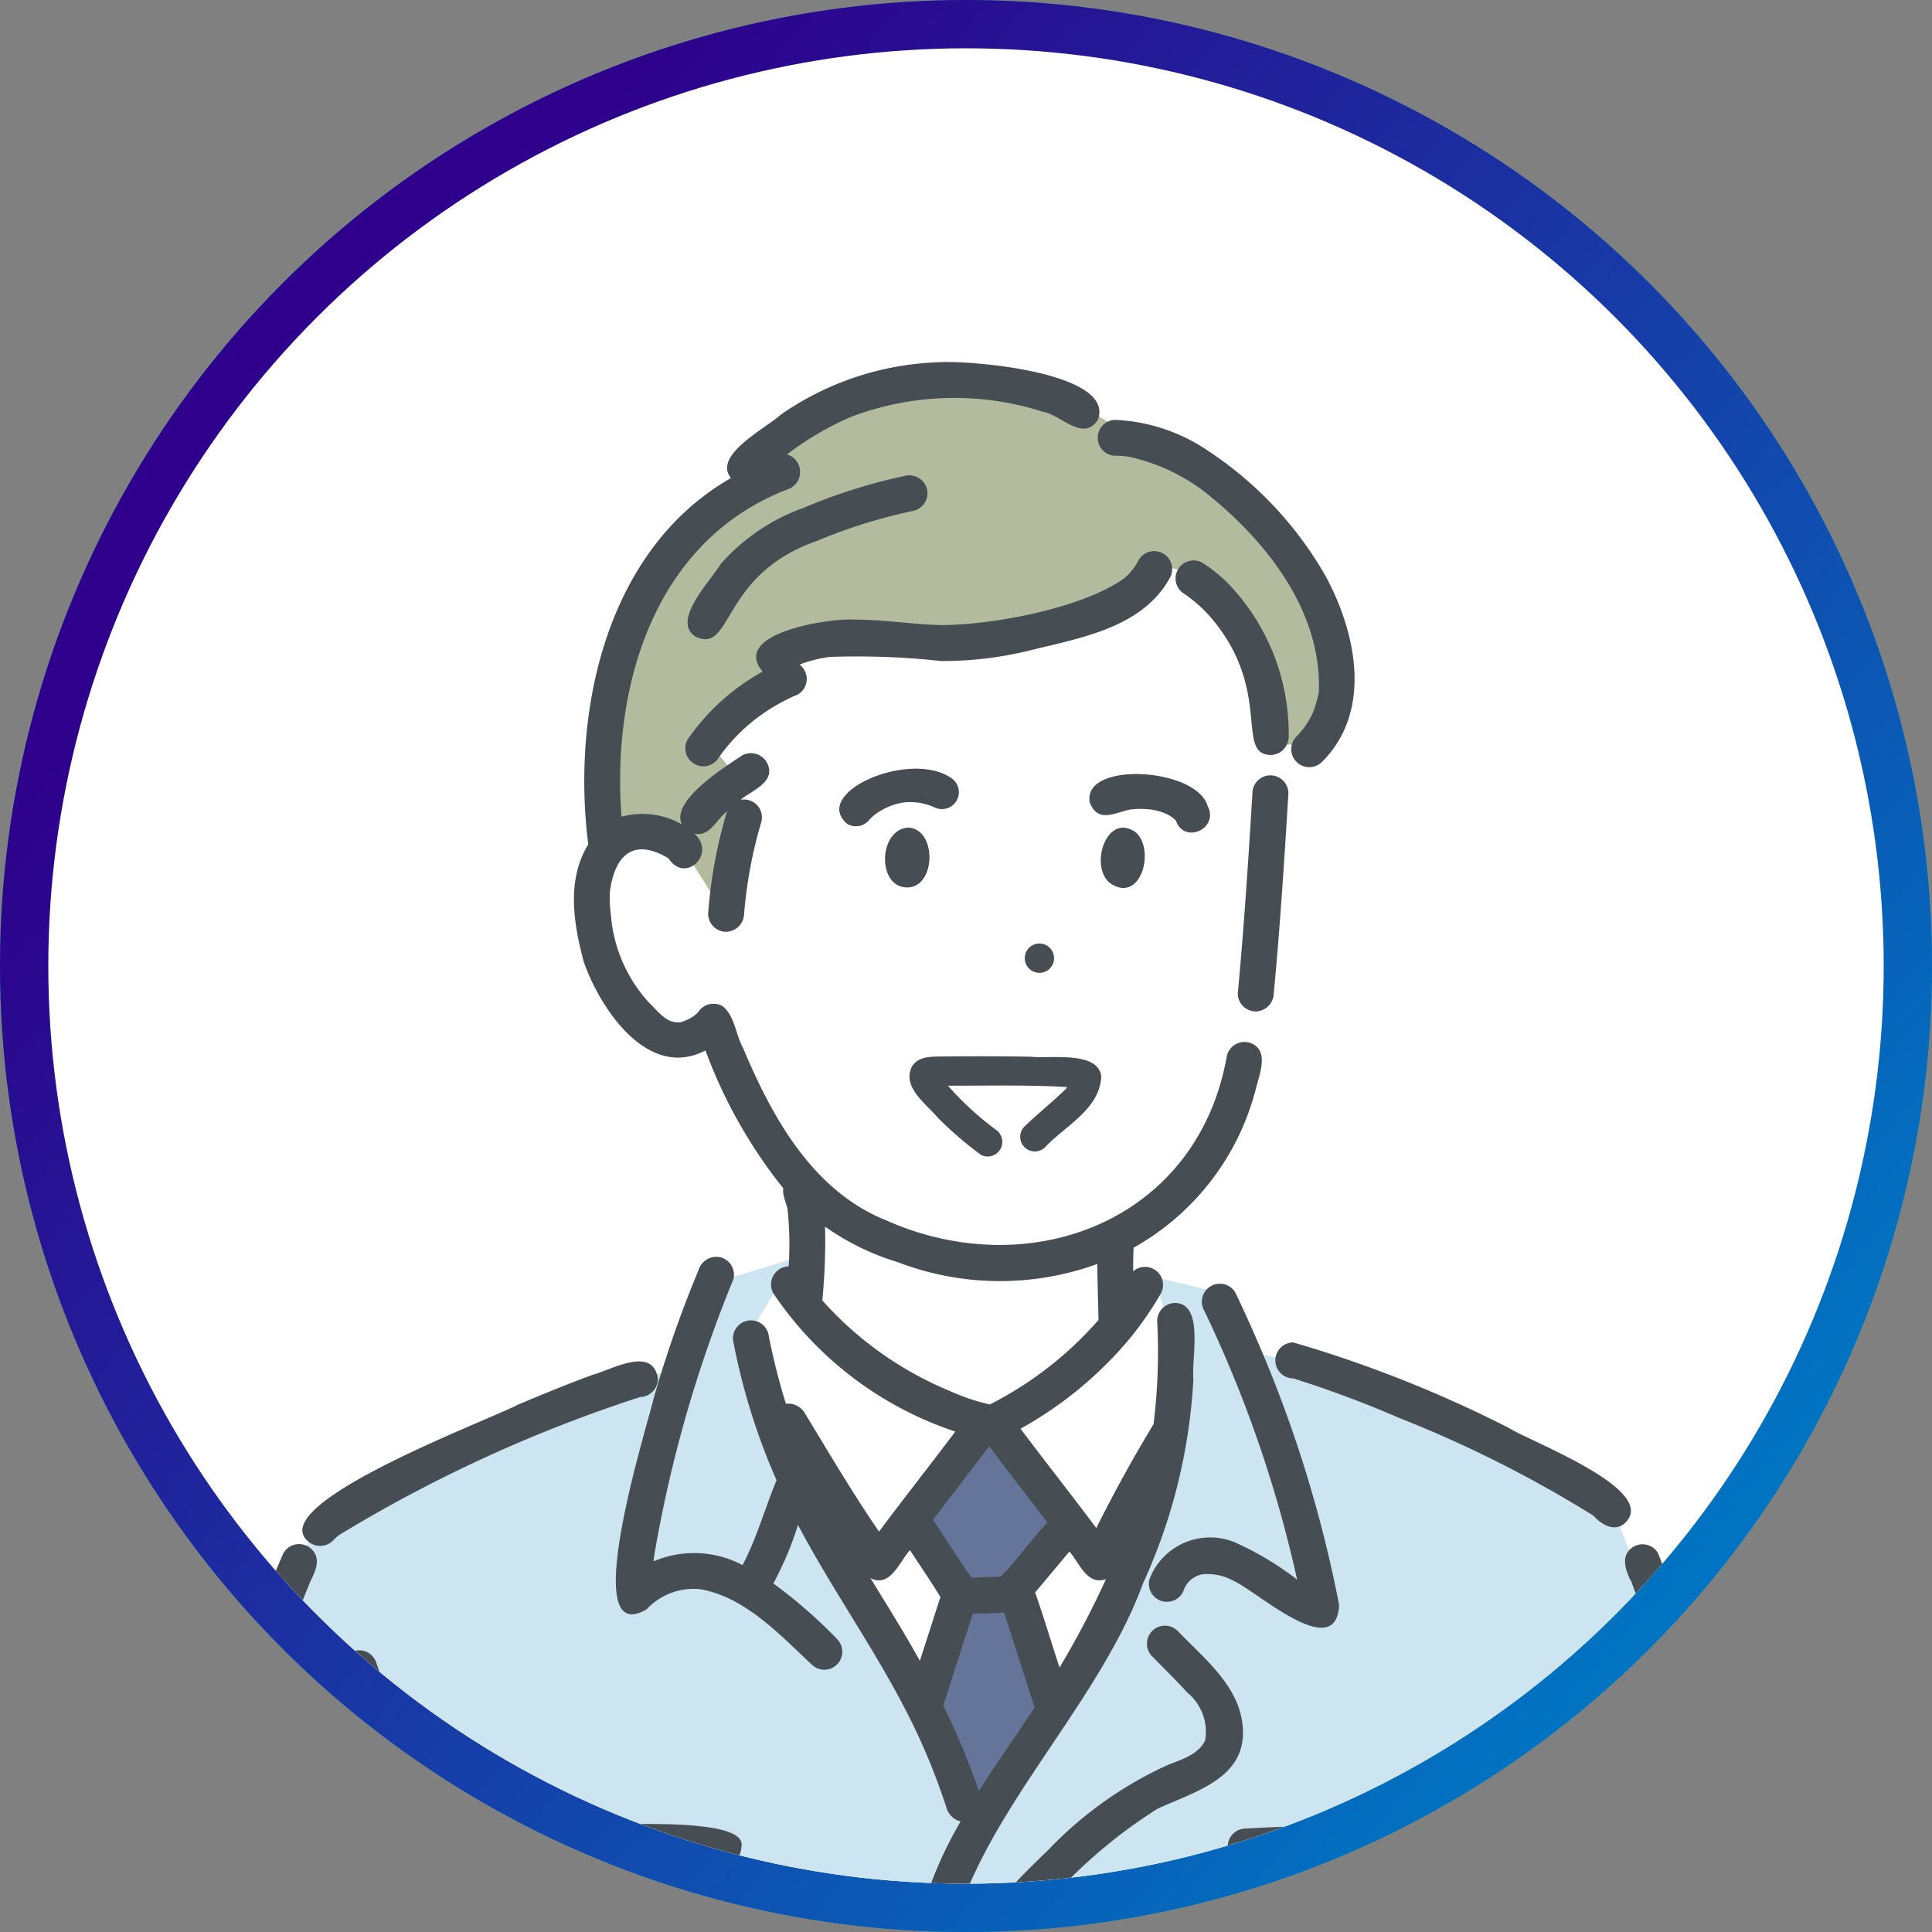
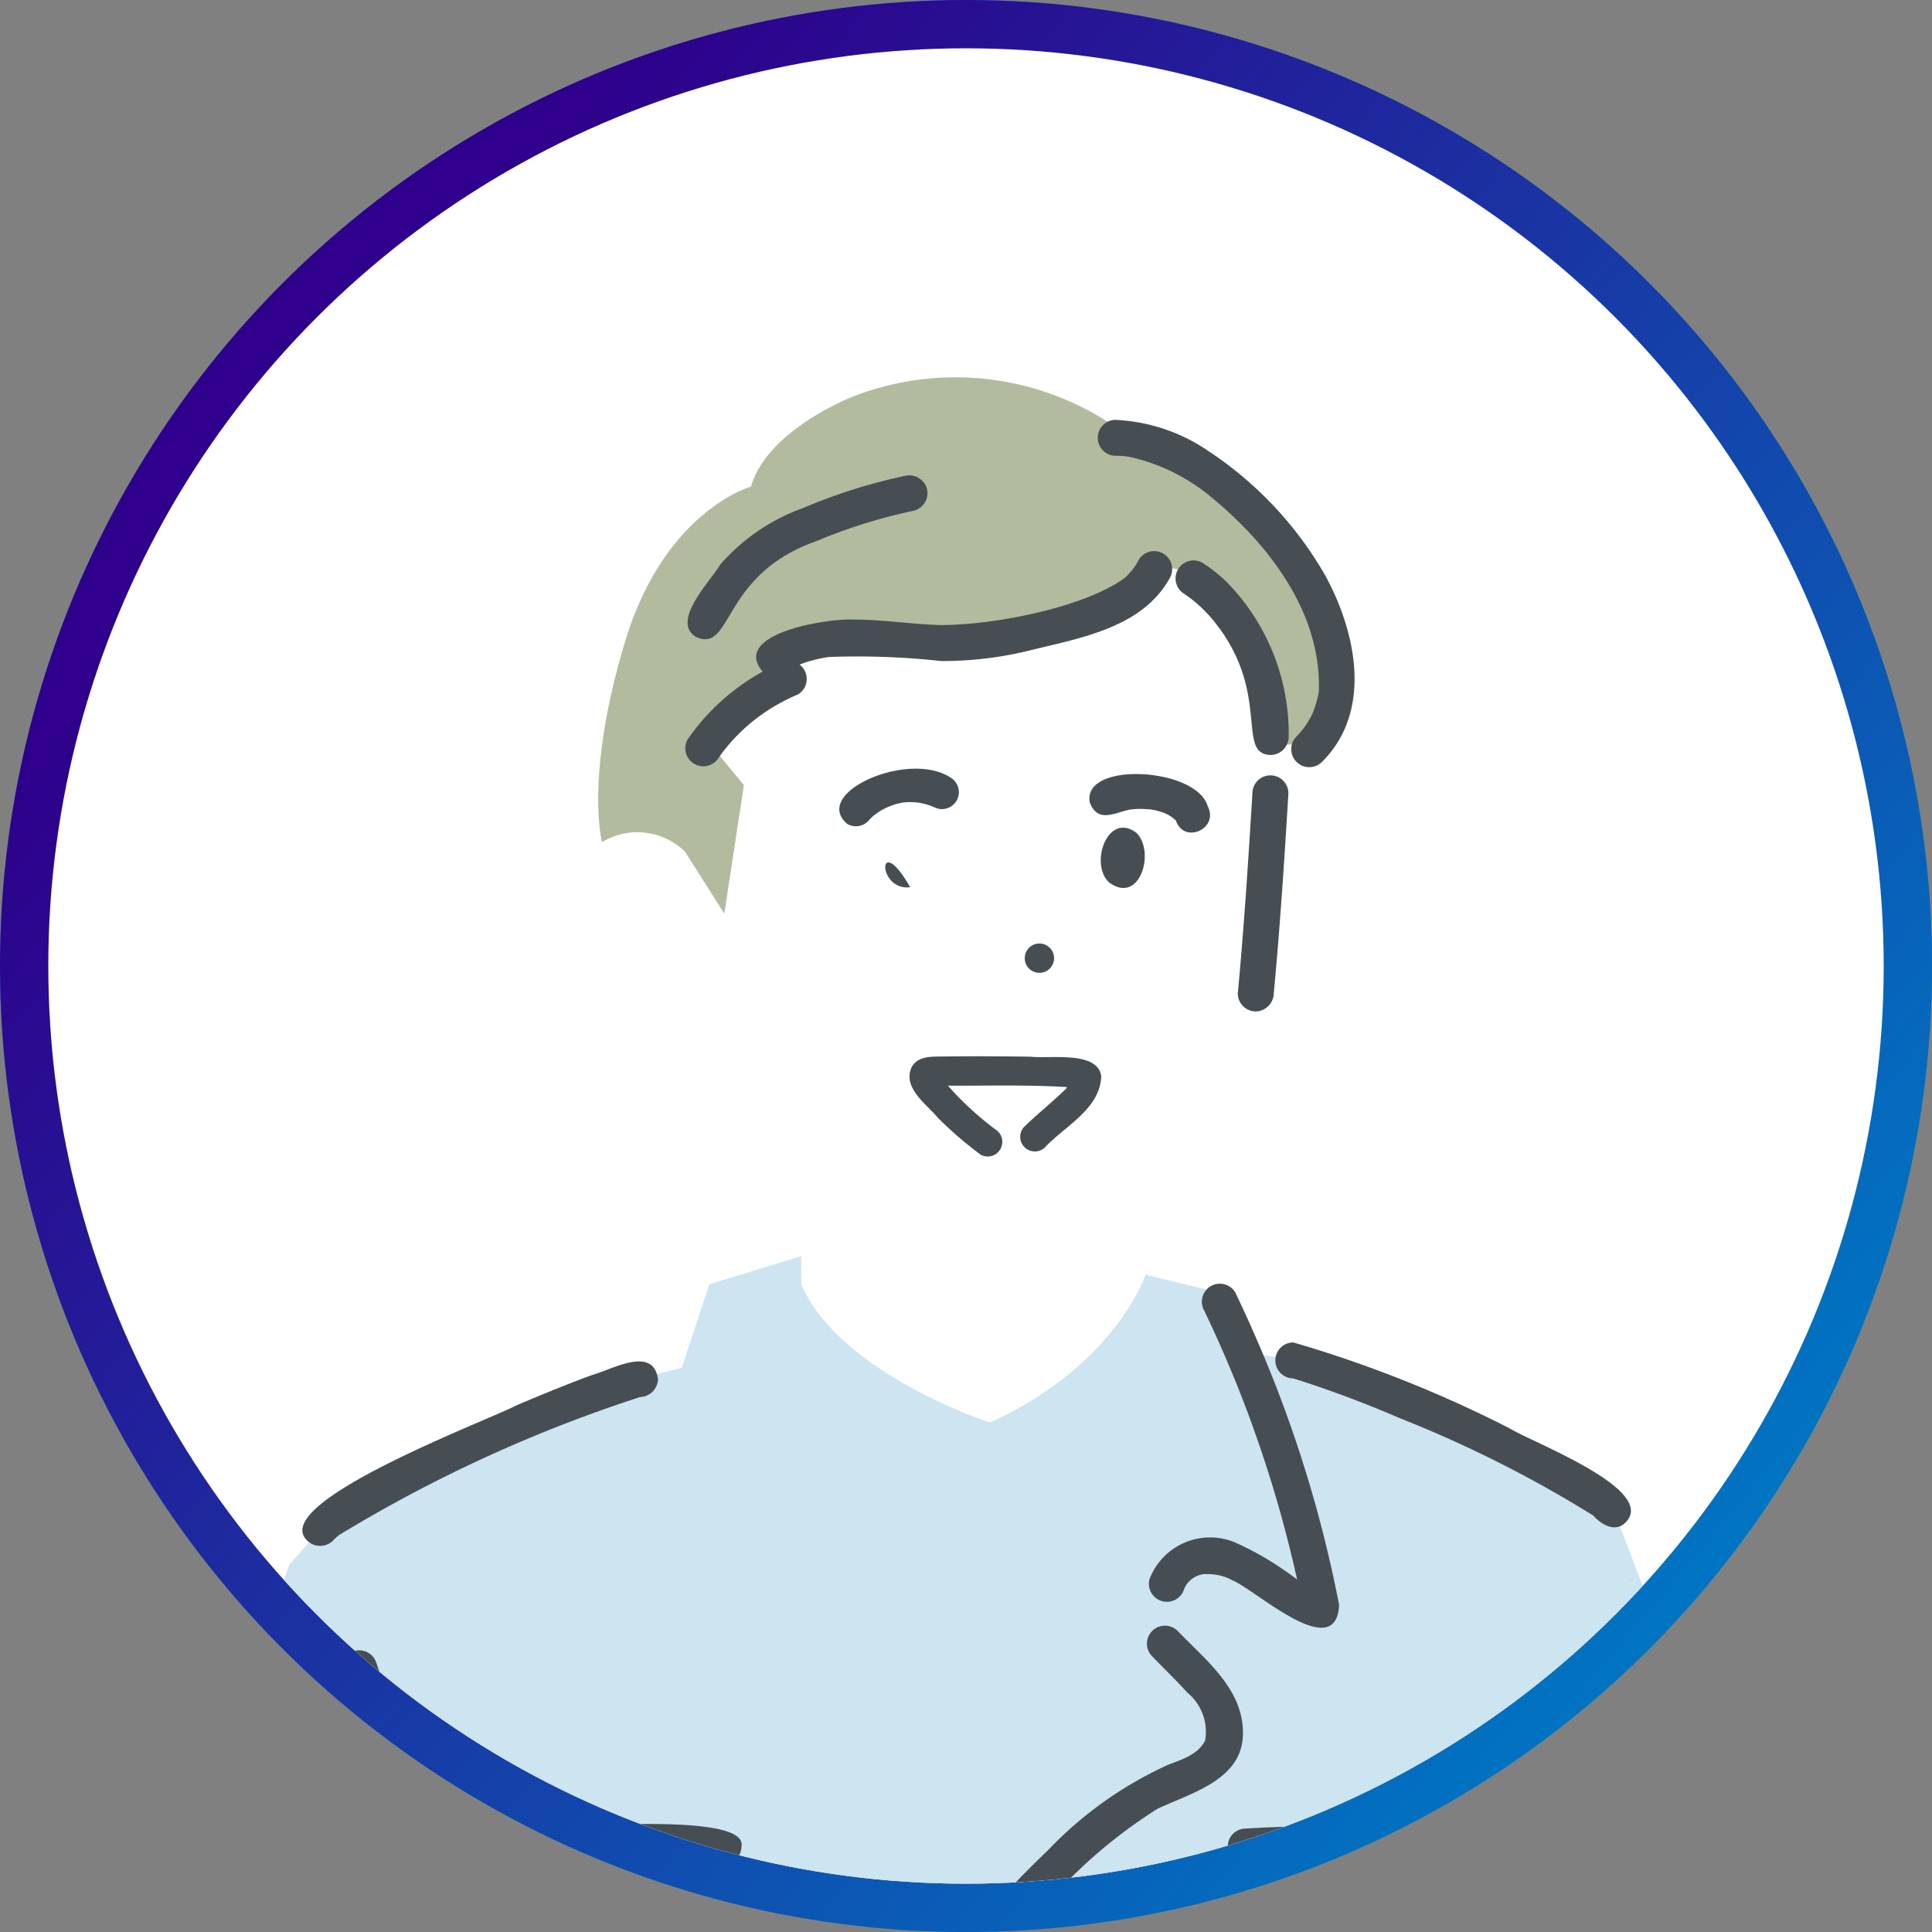
<svg xmlns="http://www.w3.org/2000/svg" width="80" height="80" viewBox="0 0 80 80">
  <rect x="0" y="0" width="80" height="80" fill="#808080" stroke="none" />
  <defs>
    <linearGradient id="linear-gradient" x1="0.158" y1="0.234" x2="0.872" y2="0.834" gradientUnits="objectBoundingBox">
      <stop offset="0" stop-color="#2e008b" />
      <stop offset="1" stop-color="#0075c2" />
    </linearGradient>
    <clipPath id="clip-path">
      <circle id="楕円形_124" data-name="楕円形 124" cx="38" cy="38" r="38" transform="translate(338 2440)" fill="#019cad" />
    </clipPath>
  </defs>
  <g id="グループ_6712" data-name="グループ 6712" transform="translate(-12709 -15771)">
    <g id="グループ_6678" data-name="グループ 6678" transform="translate(12559 13356)">
      <circle id="楕円形_127" data-name="楕円形 127" cx="40" cy="40" r="40" transform="translate(150 2415)" fill="#019cad" />
      <circle id="楕円形_128" data-name="楕円形 128" cx="40" cy="40" r="40" transform="translate(150 2415)" fill="url(#linear-gradient)" />
      <circle id="楕円形_129" data-name="楕円形 129" cx="38" cy="38" r="38" transform="translate(152 2417)" fill="#fff" />
      <g id="マスクグループ_30" data-name="マスクグループ 30" transform="translate(-186 -23)" clip-path="url(#clip-path)">
        <g id="group" transform="translate(338.765 2452.979)">
          <g id="グループ_6660" data-name="グループ 6660" transform="translate(0.862 0.645)">
            <path id="パス_3798" data-name="パス 3798" d="M718.19,529.085l-.979,10.619s.38,7.472-5.8,9.68l-.048,4.2-4.859,4.09s-5.3-1.758-7.995-5.206l-.125-4.559s-3.266-4.041-3.984-6.689c0,0-1.889,1.245-3.548-1.511s-1.777-8.154,2.4-6.264l-.235-6.764s4.009-10.478,20.51-5.989C713.532,520.686,717.458,521.148,718.19,529.085Z" transform="translate(-668.839 -514.19)" fill="#fff" />
-             <path id="パス_3799" data-name="パス 3799" d="M678.244,1138.851l.751-6.835.718,6.835h21.248V1110.5l-44.46.394s-.329,13.516-.354,27.959Z" transform="translate(-640.991 -1003.475)" fill="#fff" />
            <path id="パス_3800" data-name="パス 3800" d="M597.583,699.863l-3.8,1.166-1.147,3.462s-8.832,2.011-14.7,6.384l-1.557,1.78s-6.784,19.454-7.222,25.628-2.968,15.761,1.443,19.039a25.743,25.743,0,0,0,9.9,4.181s-1.347,3.789,1.248,6.376l.864,5.027s14.642,5.207,29.894,2.909,15.247-3.185,15.247-3.185l.5-4.551s1.629.038,1.771-2.176a62.855,62.855,0,0,0-.228-6.614s6.5,2.373,10.659-4.69c4.343-7.378-3.089-27.194-3.917-29.882s-5.322-14.37-5.322-14.37-7.7-5.653-15.217-6.476l-.88-2.44-3.278-.8s-1.226,3.763-6.45,6.122c0,0-6.219-2.026-7.8-5.722Z" transform="translate(-568.036 -663.473)" fill="#cde4f1" />
-             <path id="パス_3801" data-name="パス 3801" d="M729.028,705.372l-1.3,2.162a88.746,88.746,0,0,0,4.985,11.712,87.237,87.237,0,0,1,4.284,8.94s4.965-5.956,6.184-9.7,3.01-8.386,1.243-13.118a13.346,13.346,0,0,1-6.735,5.538S731.987,708.883,729.028,705.372Z" transform="translate(-700.261 -668.034)" fill="#fff" />
-             <path id="パス_3802" data-name="パス 3802" d="M768.569,739.733l-2.66,4.092,1.788,2.747-1.474,4.368,2.693,4.832,3.059-4.317-1.541-5.039,1.9-2.311-2.326-4.407Z" transform="translate(-731.873 -696.455)" fill="#657499" />
            <path id="パス_3803" data-name="パス 3803" d="M713.047,490.858a11.7,11.7,0,0,0-11.537-1.76s-3.551,1.361-4.229,3.734c0,0-3.594.971-5.243,6.508s-.924,8.211-.924,8.211a2.811,2.811,0,0,1,3.439.4l1.625,2.559.81-5.32-1.261-1.531,2.852-2.434-.3-1.342s.436-1.348,2.806-.9,8.48,1.269,12.055-1.735l.9-1.005s1.466-.5,2.9,1.6,1.308,6.942,3.421,5.356,1.877-4.373-1.048-7.961C717.205,492.643,714.95,490.674,713.047,490.858Z" transform="translate(-669.812 -488.303)" fill="#b2bb9e" />
          </g>
          <g id="グループ_6661" data-name="グループ 6661" transform="translate(0 -0.001)">
            <path id="パス_3804" data-name="パス 3804" d="M749.335,584.805a.72.72,0,0,0,.956-.251c-.144.168.08-.069.139-.112a2.641,2.641,0,0,1,1.223-.534,2.454,2.454,0,0,1,1.28.2.7.7,0,0,0,.705-1.206C751.907,581.7,747.789,583.518,749.335,584.805Zm3.038-.88-.059-.007A.128.128,0,0,1,752.372,583.925Z" transform="translate(-717.006 -565.657)" fill="#464e53" />
            <path id="パス_3805" data-name="パス 3805" d="M812.325,585.434a1.259,1.259,0,0,1,.467.316c.349.981,1.794.307,1.31-.611-.463-1.609-5.213-1.874-4.882-.15.32.816.936.471,1.565.314.038-.007.284-.069.1-.019a2.954,2.954,0,0,1,.709-.017c.038,0,.3.012.1.005a2.38,2.38,0,0,1,.658.171Q812.215,585.385,812.325,585.434Zm.467.315-.048-.061A.14.14,0,0,1,812.791,585.749Z" transform="translate(-766.859 -566.736)" fill="#464e53" />
            <path id="パス_3806" data-name="パス 3806" d="M812.3,598.989c1.265.92,1.912-1.275,1.126-2.058C812.232,596.013,811.454,598.233,812.3,598.989Z" transform="translate(-769.13 -577.419)" fill="#464e53" />
-             <path id="パス_3807" data-name="パス 3807" d="M761.046,599.164c1.079-.166,1.07-2.405-.074-2.472C759.676,596.765,759.657,599.336,761.046,599.164Z" transform="translate(-726.121 -577.403)" fill="#464e53" />
+             <path id="パス_3807" data-name="パス 3807" d="M761.046,599.164C759.676,596.765,759.657,599.336,761.046,599.164Z" transform="translate(-726.121 -577.403)" fill="#464e53" />
            <path id="パス_3808" data-name="パス 3808" d="M793.646,625.277a.607.607,0,0,0,1.214,0A.607.607,0,0,0,793.646,625.277Z" transform="translate(-753.978 -600.579)" fill="#464e53" />
            <path id="パス_3809" data-name="パス 3809" d="M845.661,593.983a.765.765,0,0,0,.745-.745c.26-2.758.438-5.522.606-8.286a.745.745,0,0,0-1.49,0c-.169,2.764-.347,5.528-.606,8.286A.748.748,0,0,0,845.661,593.983Z" transform="translate(-796.427 -567.079)" fill="#464e53" />
-             <path id="パス_3810" data-name="パス 3810" d="M685.526,509.413c.685,1.944,2.662,4.9,5.036,3.656a20.421,20.421,0,0,0,3.224,5.711c-.055.318.155.625.182.942a13.953,13.953,0,0,1,.039,2.287.752.752,0,0,0-.634,1.119,14.621,14.621,0,0,0,7.534,5.722c-1.043,1.389-2.122,2.75-3.158,4.143-1.1-1.6-2.08-3.274-3.089-4.931a.785.785,0,0,0-.766-.361,26.8,26.8,0,0,1-.729-2.909.745.745,0,0,0-1.437.4,26.676,26.676,0,0,0,1.777,5.673c-.483,1.165-.82,2.4-1.407,3.514a4.291,4.291,0,0,0-3.684-.156q.012-.126.028-.252a53.852,53.852,0,0,1,3.273-11.419.747.747,0,0,0-.52-.916.769.769,0,0,0-.917.52,47.857,47.857,0,0,0-1.86,5.317c-.228,1.021-3.217,10.447-.292,8.738a2.652,2.652,0,0,1,2.229-.832c1.837.324,3.272,1.864,4.6,3.114a.745.745,0,0,0,1.054-1.054,20.318,20.318,0,0,0-2.638-2.3,13.287,13.287,0,0,0,1.021-2.425c1.683,3.189,3.879,6.1,5.292,9.431.326.756.612,1.529.868,2.312a.811.811,0,0,0,.577.536,16.247,16.247,0,0,0-2.248,7.729c-.826,11.9-.179,23.847-.183,35.765a.746.746,0,0,0,1.49,0c.053-12.511-.8-25.08.374-37.559.648-5.536,6.114-10.311,8.116-15.787a23.279,23.279,0,0,0,2.088-8.463c-.093-.843.462-3.119-.755-3.154a.753.753,0,0,0-.745.745,24.216,24.216,0,0,1-.151,4.277q-1.275,2.106-2.37,4.3c-1.032-1.382-2.1-2.733-3.137-4.114a15.978,15.978,0,0,0,4.538-3.752,14.427,14.427,0,0,0,1.272-1.844.747.747,0,0,0-1.146-.922c0-.326,0-.652.019-.978a10.531,10.531,0,0,0,5.065-6.594c.153-.618.585-1.636-.282-1.9a.756.756,0,0,0-.917.521c-1.194,6.9-8.245,9.558-14.281,6.765l.027.019c-2.959-1.268-4.589-4.238-5.781-7.071-.308-.55-.344-1.348-.854-1.743a.756.756,0,0,0-1.019.267c.127-.172.031-.042,0-.007a1.1,1.1,0,0,1-.256.206q-.071.043-.146.081c-.035.018-.2.077-.029.016-.093.032-.283.131-.382.107l.087-.011c-.573.095-.955-.481-1.326-.832a6.074,6.074,0,0,1-1.55-3.588l.006.028a5.06,5.06,0,0,1-.051-.982c.191-1.531.978-2.281,2.432-1.4.694,1.075,2.013-.213,1.055-1.035.645.174.928-.59,1.364-.915a20,20,0,0,0-.781,4.243.749.749,0,0,0,.745.745.763.763,0,0,0,.745-.745,18.6,18.6,0,0,1,.712-3.8.739.739,0,0,0-.871-.916c.493-.4,1.543-.761,1.089-1.572a.758.758,0,0,0-1.019-.267c-.708.477-2.969,1.877-2.488,2.853a3.278,3.278,0,0,0-2.5-.318c-.41-5.439,1.368-11.427,6.864-13.552a.756.756,0,0,0-.014-1.449,12.663,12.663,0,0,1,2.648-1.554,12.049,12.049,0,0,1,7.926-.222c.764.117,1.676,1.279,2.3.346.763-1.991-5.419-2.494-6.683-2.384a12.11,12.11,0,0,0-6.448,2.168c-.615.563-2.834,1.682-2.059,2.622-5.164,2.952-6.611,9.645-5.91,15.171C684.8,506.005,685.1,507.827,685.526,509.413ZM697.2,525.148Zm1.121,11.279c-.308-.5-.618-1.005-.927-1.508.814.416,1.2-.672,1.634-1.159.428.653.854,1.269,1.262,1.942l-.85,2.643Q698.9,537.374,698.317,536.426Zm3.356-1.381c.013.014.021.028.014.043C701.689,535.082,701.683,535.065,701.672,535.045Zm-1.913,7.272Zm3.956-1.331c-.617.907-1.246,1.817-1.836,2.75a30.256,30.256,0,0,0-1.476-3.541l1.223-3.8c.432-.034.86,0,1.294-.058q.635,1.97,1.268,3.94Q703.955,540.632,703.715,540.986Zm1.505-2.362c-.343-1.035-.651-2.084-1.012-3.112l1.419-1.694c.414.465.729,1.419,1.514,1.142A37.4,37.4,0,0,1,705.221,538.624Zm-1.164-6.875q.333.433.664.867c-.682.7-1.233,1.547-1.933,2.23,0-.007-.071.011-.051.013-.386.019-.772.026-1.158.04-.575-.806-1.056-1.586-1.6-2.4.776-1.015,1.562-2.022,2.329-3.044C702.881,530.225,703.47,530.986,704.056,531.749Zm-5.557-9.922a11.814,11.814,0,0,0,8.282.083c.009.771.034,1.545.051,2.317a14.988,14.988,0,0,1-4.5,3.5,8.563,8.563,0,0,1-1.642-.552,14.5,14.5,0,0,1-5.294-3.755,26.237,26.237,0,0,0,.114-3.057A10.339,10.339,0,0,0,698.5,521.827Zm-10.745-17.1a.3.3,0,0,0-.05,0C687.728,504.726,687.747,504.725,687.754,504.731Zm.666-9.583Z" transform="translate(-664.115 -484.55)" fill="#464e53" />
            <path id="パス_3811" data-name="パス 3811" d="M772.385,653.093c-.561.549-1.179,1.039-1.743,1.586a.606.606,0,0,0,.856.856c.833-.9,2.286-1.582,2.343-2.958-.144-1.063-2.132-.716-2.92-.808q-1.895-.031-3.789-.007c-.422.005-.906.015-1.142.436-.39.863.61,1.525,1.093,2.108a15.6,15.6,0,0,0,1.775,1.527.606.606,0,0,0,.611-1.045,12.926,12.926,0,0,1-1.977-1.819c1.64.005,3.3-.042,4.935.058C772.412,653.048,772.4,653.07,772.385,653.093Zm-5.538-.116Z" transform="translate(-731.005 -622.991)" fill="#464e53" />
            <path id="パス_3812" data-name="パス 3812" d="M717.718,534.558l.135-.02a31.834,31.834,0,0,1,4.632.168,15.053,15.053,0,0,0,3.761-.46c2.069-.506,4.584-.94,5.709-2.971a.745.745,0,0,0-1.287-.752,2.388,2.388,0,0,1-.621.775c-1.734,1.225-5.432,1.918-7.562,1.919-1.2-.031-2.394-.228-3.6-.227-1.008-.069-5.14.563-3.785,2.153a9.133,9.133,0,0,0-3.1,2.8.745.745,0,0,0,1.287.752,7.453,7.453,0,0,1,2.257-2.089,8.3,8.3,0,0,1,1.016-.517.745.745,0,0,0,.068-1.236A5.515,5.515,0,0,1,717.718,534.558Z" transform="translate(-686.285 -522.312)" fill="#464e53" />
            <path id="パス_3813" data-name="パス 3813" d="M718.062,514.535a22.309,22.309,0,0,1,3.792-1.156.75.75,0,0,0,.52-.917.763.763,0,0,0-.916-.52,23.088,23.088,0,0,0-4.2,1.327,8.259,8.259,0,0,0-3.435,2.339c-.412.7-2.063,2.353-1.012,3,1.548.7,1-2.59,5.039-3.983-.016.007-.08.033,0,0Z" transform="translate(-686.76 -507.214)" fill="#464e53" />
            <path id="パス_3814" data-name="パス 3814" d="M831.662,535c2.266,2.9.812,5.392,2.258,5.422a.758.758,0,0,0,.745-.745,8.975,8.975,0,0,0-2.538-6.387,6.3,6.3,0,0,0-1.025-.821.745.745,0,0,0-.752,1.287A5.67,5.67,0,0,1,831.662,535Zm.923,1.592.006.015Z" transform="translate(-784.068 -524.138)" fill="#464e53" />
            <path id="パス_3815" data-name="パス 3815" d="M837.6,516.369l.043.033Z" transform="translate(-790.362 -510.892)" fill="#464e53" />
            <path id="パス_3816" data-name="パス 3816" d="M811.766,500a3.788,3.788,0,0,1,.557.034,7.94,7.94,0,0,1,3.348,1.6l-.016-.012c2.452,1.982,4.7,4.863,4.566,8.166a4.944,4.944,0,0,1-.233.821,3.406,3.406,0,0,1-.689,1.014.745.745,0,0,0,1.054,1.054c2.108-2.1,1.42-5.365.135-7.72a15.276,15.276,0,0,0-4.835-5.15,7.4,7.4,0,0,0-3.888-1.294A.745.745,0,0,0,811.766,500Zm7.714,6.265c.01.024.023.056,0,0Z" transform="translate(-768.377 -496.106)" fill="#464e53" />
            <path id="パス_3817" data-name="パス 3817" d="M621,732.634a2.584,2.584,0,0,1,.26-.239l-.031.021a58.919,58.919,0,0,1,12.49-5.731.766.766,0,0,0,.745-.745c-.2-1.4-1.89-.4-2.711-.175-1.052.386-2.089.813-3.121,1.249-1.175.626-10.386,4.062-8.685,5.619A.756.756,0,0,0,621,732.634Z" transform="translate(-609.983 -683.813)" fill="#464e53" />
            <path id="パス_3818" data-name="パス 3818" d="M628.6,766.638l-.015.013C628.771,766.526,628.659,766.595,628.6,766.638Z" transform="translate(-617.313 -718.068)" fill="#464e53" />
            <path id="パス_3819" data-name="パス 3819" d="M854.793,720.634a.745.745,0,0,0,0,1.49,45.615,45.615,0,0,1,4.389,1.639,49.947,49.947,0,0,1,8.029,4.039c.341.38.919.728,1.354.271,1.3-1.365-3.929-3.317-4.852-3.9A51.272,51.272,0,0,0,854.793,720.634Zm4.3,3.092Z" transform="translate(-804.004 -680.025)" fill="#464e53" />
            <path id="パス_3820" data-name="パス 3820" d="M864.945,1182.724c-.341-6.26-.677-12.519-.747-18.788a.466.466,0,0,0-.931,0c.07,6.269.406,12.529.747,18.788Z" transform="translate(-811.623 -1046.703)" fill="#464e53" />
            <path id="パス_3821" data-name="パス 3821" d="M827.121,717.215a2.684,2.684,0,0,0-3.569,1.5.745.745,0,0,0,1.437.4,1.019,1.019,0,0,1,.917-.609l-.088.013a2.134,2.134,0,0,1,1.172.254c.973.408,4.289,3.473,4.411,1.018a52.553,52.553,0,0,0-3.039-10.115q-.591-1.425-1.256-2.818a.745.745,0,0,0-1.287.752,51.427,51.427,0,0,1,3.843,11.13A12.769,12.769,0,0,0,827.121,717.215Zm-1.913,1.557a.115.115,0,0,1,.04-.03Z" transform="translate(-778.716 -668.311)" fill="#464e53" />
            <path id="パス_3822" data-name="パス 3822" d="M786.894,799.366a20.814,20.814,0,0,1,3.7-2.978c1.473-.693,3.646-1.236,3.543-3.276-.068-1.761-1.575-2.916-2.7-4.092a.745.745,0,0,0-1.054,1.054c.486.5.986.983,1.455,1.5a2.1,2.1,0,0,1,.736,1.984c-.292.592-.988.789-1.559,1.016a16.054,16.054,0,0,0-4.969,3.547c-.873.831-1.711,1.7-2.5,2.615a.745.745,0,0,0,1.054,1.054q.3-.353.618-.7-.079,16.166.089,32.332.044,4.682.1,9.365a.745.745,0,0,0,1.49,0c-.126-10.767-.218-21.534-.212-32.3q0-4.258.02-8.516c-.039-.638.238-1.623-.6-1.818Q786.5,799.753,786.894,799.366Z" transform="translate(-745.437 -736.464)" fill="#464e53" />
            <path id="パス_3823" data-name="パス 3823" d="M645.523,837.808a.753.753,0,0,0,.745.745,73.162,73.162,0,0,1,12.255-.314.748.748,0,0,0,.745-.745c.354-1.628-9.094-.632-10.407-.648C648.047,837.042,645.466,836.667,645.523,837.808Z" transform="translate(-631.332 -776.01)" fill="#464e53" />
            <path id="パス_3824" data-name="パス 3824" d="M723.439,854.057c-.013-.061-.029-.119,0,0Z" transform="translate(-695.833 -790.442)" fill="#464e53" />
            <path id="パス_3825" data-name="パス 3825" d="M658.447,848.89a.757.757,0,1,0-1.417.527l-.008-.032a4.2,4.2,0,0,1,.008,1.453,23.778,23.778,0,0,0-6.762,1.788.862.862,0,0,1-.338.073c-1.328-.372-2.644-.78-3.968-1.165-.28-.1-.616-.124-.818-.363a2.48,2.48,0,0,1-.39-1.771.746.746,0,0,0-.745-.745c-1.606.185-.489,3.684.666,4.007,1.488.556,3.051.915,4.567,1.4a2.191,2.191,0,0,0,1.293.049,23.01,23.01,0,0,1,3.15-1.132C656.655,852.043,659.269,853.311,658.447,848.89Zm-13.494,1.97Zm12.068.012a.251.251,0,0,0-.013.087A.139.139,0,0,1,657.021,850.872Z" transform="translate(-629.416 -785.769)" fill="#464e53" />
            <path id="パス_3826" data-name="パス 3826" d="M610.99,884.2c.119,2.308,1.675,2.1,3.485,2.058,2.578-.077,5.133-.522,7.716-.529,2.531.342,2.451-1.045,2.623-3.061a52.622,52.622,0,0,0,.14-7.089.745.745,0,1,0-1.49,0,50.01,50.01,0,0,1-.317,8.678c-3.522-.156-7.009.695-10.531.488-.37-1.714-.57-3.362-.777-5.1q-.183-1.651-.294-3.308a.745.745,0,1,0-1.49,0q.151,2.253.437,4.494a.76.76,0,0,0-.869.735L609.3,888.3a12.561,12.561,0,0,1-2.211-1.285c-.647-.73-1.047-1.794-2.019-2.161-.707-.273-1.3.246-1.835.617-1.234.511-.236,2.406,1.4.828a.114.114,0,0,1-.02-.02.212.212,0,0,1-.041-.02.092.092,0,0,1,.039.016l0,0c.006,0,.008.009.014.011h0l.017.016,0,0c.046.03.039.033.017.022.61.548.915,1.371,1.534,1.913a35.546,35.546,0,0,0,3.675,2.067c2.851,2.051,6.5,2.5,9.352,4.53a.745.745,0,0,0,.752-1.286c-2.794-2.025-6.405-2.449-9.221-4.456q.117-2.445.233-4.889Zm12.261.061c.038,0,.085,0,0,0Zm-.128.082,0,0a.189.189,0,0,1,.016-.057C623.132,884.311,623.128,884.329,623.123,884.347Zm-10.5.419h0l.007,0Zm0-.016h-.006C612.591,884.713,612.595,884.676,612.616,884.75Zm-7.883,1.5-.005,0Zm-.159.01c-.019-.012-.022-.019.013,0Zm.088.027h0Zm.041-.015-.013,0h0C604.758,886.267,604.765,886.268,604.7,886.272Zm.289.39a.271.271,0,0,1,.037.048S605.008,886.684,604.992,886.662Zm2.272.524h0C607.192,887.145,607.227,887.161,607.264,887.186Zm9.417,6.232Z" transform="translate(-595.865 -807.705)" fill="#464e53" />
            <path id="パス_3827" data-name="パス 3827" d="M843.331,836.991a.745.745,0,0,0,0,1.49,72.229,72.229,0,0,1,12.255.314.748.748,0,0,0,.745-.745.765.765,0,0,0-.745-.745A73.137,73.137,0,0,0,843.331,836.991Z" transform="translate(-794.513 -776.252)" fill="#464e53" />
            <path id="パス_3828" data-name="パス 3828" d="M836.071,852.132a6.533,6.533,0,0,0,2.17.46,18.379,18.379,0,0,1,4.327,1.209c1.234.808,2.555.134,3.818-.224,1.111-.413,2.425-.481,3.361-1.252.741-.657,1.628-3.455.151-3.642-1.032.114-.619.978-.776,1.672-.14.467-.131.712-.583,1.019-1.4.467-2.826.827-4.231,1.263a.8.8,0,0,1-.71,0,24.045,24.045,0,0,0-6.736-1.775c-.272-.78.538-2.09-.486-2.463a.754.754,0,0,0-.917.52C835.346,849.972,835.014,851.461,836.071,852.132Zm1.528-1.109a.243.243,0,0,1-.052-.008Z" transform="translate(-788.483 -785.799)" fill="#464e53" />
            <path id="パス_3829" data-name="パス 3829" d="M835.727,883.48c.066,2.664,1.244,2.238,3.341,2.269,3.13.015,6.358.94,9.449.331,3.066.894,6.124,1.815,9.132,2.889.617.222,1.232.449,1.837.7.47.239,1.163.562,1.5-.047.6-1.25-1.77-1.522-2.54-1.946-2.406-.874-4.85-1.639-7.3-2.375-.074-1.247-.247-2.486-.308-3.734a.745.745,0,0,0-.867-.729q.283-2.244.436-4.5a.749.749,0,0,0-.745-.745.763.763,0,0,0-.745.745,71.49,71.49,0,0,1-.979,8.041c-.818-.141-2.659-1.115-2.668.36-2.652-.143-5.292-.594-7.955-.478a50.04,50.04,0,0,1-.317-8.678.75.75,0,0,0-.745-.745.761.761,0,0,0-.745.745A52.487,52.487,0,0,0,835.727,883.48Zm13.646,1.3c.062-.316.115-.634.165-.952.033.341.064.683.09,1.025Zm-12.047-.5Z" transform="translate(-788.591 -807.706)" fill="#464e53" />
            <path id="パス_3830" data-name="パス 3830" d="M924.055,794.8a.763.763,0,0,0-.916.52,21.884,21.884,0,0,1-.812,2.057q-.485,1.06-1.071,2.069a.745.745,0,0,0,1.287.752,25.063,25.063,0,0,0,2.033-4.482A.75.75,0,0,0,924.055,794.8Z" transform="translate(-859.549 -741.416)" fill="#464e53" />
            <path id="パス_3831" data-name="パス 3831" d="M631.338,797.328a21.816,21.816,0,0,1-.812-2.057.745.745,0,0,0-1.437.4,25.067,25.067,0,0,0,2.033,4.482.745.745,0,0,0,1.287-.752Q631.825,798.389,631.338,797.328Z" transform="translate(-617.698 -741.367)" fill="#464e53" />
            <path id="パス_3832" data-name="パス 3832" d="M914.1,1154.413c-.07-8.133-.386-16.266-.3-24.4a.746.746,0,0,0-1.49,0q.173,12.2.189,24.4Z" transform="translate(-852.225 -1018.392)" fill="#464e53" />
            <path id="パス_3833" data-name="パス 3833" d="M778.832,1215.15h1.521c.026-.195.05-.39.077-.584.02.195.041.389.062.584h1.492q-.616-5.882-1.139-11.773a.745.745,0,0,0-1.49,0q.25,2.778.516,5.554C779.452,1210.978,779.116,1213.055,778.832,1215.15Z" transform="translate(-741.712 -1079.129)" fill="#464e53" />
-             <path id="パス_3834" data-name="パス 3834" d="M575.578,819.487c-.082,2.45-.723,5.177,1.865,6.569a.767.767,0,0,0-.213.733,22.464,22.464,0,0,1,.453,2.937c-.637.69.1,1.316.819,1.415-.2,8.382-.206,16.766-.124,25.15h1.5c-.081-8.237-.081-16.474.1-24.71a74.083,74.083,0,0,0,43.378-.807c1.215.3.992-1.273,1.135-2.022-.015-.8.684-2.068.143-2.7a3.676,3.676,0,0,0,1.879-2.442,43.321,43.321,0,0,0-.113-6.053c3.381.793,7.1-.862,9.378-3.358,2.421-2.926,2.784-6.991,2.747-10.654-.662-5.364-2.449-10.537-3.757-15.769a163.247,163.247,0,0,0-5.849-18.17.747.747,0,0,0-1.019-.267c-.516.321-.362.873-.147,1.334.012,0,.046.066.057.1v0a215.063,215.063,0,0,1,6.751,21.943c1.034,4.641,3.034,9.243,2.357,14.083a18.548,18.548,0,0,1-.92,4.211,8.936,8.936,0,0,1-7.068,5.228,7.723,7.723,0,0,1-4.053-.771,79.92,79.92,0,0,1-7.793-3.126c-.822-.22-2.14-1.609-2.809-.63a.756.756,0,0,0,.267,1.02,76.9,76.9,0,0,0,10.346,4.321c.045,2.02.312,4.113.2,6.1-.027,1.021-1.021,1.354-1.634,1.98a.671.671,0,0,0-.574-.081,72.131,72.131,0,0,1-11.859,2.8,73.677,73.677,0,0,1-20.289.145,71.677,71.677,0,0,1-11.941-2.649c-.344-.574-1.035-.794-1.46-1.287-.718-1.23-.238-2.769-.274-4.121,2.72.723,5.592,1.588,8.426,1.112a.761.761,0,1,0-.568-1.406h.012c-.033,0-.121.02-.093.011-5.093.237-12.434-2.647-17.011-4.93-4.6-2.483-3.173-10.421-2.734-14.741a125.8,125.8,0,0,1,7.96-29.049c.1-.325.711-1.113-.018-1.6A.75.75,0,0,0,572,769.6c-.794,1.814-1.507,3.663-2.175,5.526a138.753,138.753,0,0,0-4.373,14.83c-1.288,6.639-4.483,18.5-.461,24.307C566.545,816.61,572.828,818.475,575.578,819.487Zm47.5,7.058a.807.807,0,0,0,.24.266q-.253,1.263-.388,2.545a72.488,72.488,0,0,1-32.2,2.961,71.819,71.819,0,0,1-11.543-2.526,27.572,27.572,0,0,0-.412-2.893A74.128,74.128,0,0,0,623.073,826.545Z" transform="translate(-563.028 -720.27)" fill="#464e53" />
            <path id="パス_3835" data-name="パス 3835" d="M584.467,1029.7l-.018-.013Z" transform="translate(-580.764 -935.921)" fill="#464e53" />
            <path id="パス_3836" data-name="パス 3836" d="M921.646,1088.024c-.046.069-.022.031,0,0Z" transform="translate(-859.939 -984.221)" fill="#464e53" />
            <path id="パス_3837" data-name="パス 3837" d="M939.264,777.573c-.007,0,0,.028.056.094A.517.517,0,0,1,939.264,777.573Z" transform="translate(-874.547 -727.171)" fill="#464e53" />
            <path id="パス_3838" data-name="パス 3838" d="M935.786,896.852a.76.76,0,0,0-1.019.267l-2.71,4.327a.752.752,0,0,0,.267,1.019.761.761,0,0,0,1.02-.267l2.71-4.327A.752.752,0,0,0,935.786,896.852Z" transform="translate(-868.497 -825.854)" fill="#464e53" />
            <path id="パス_3839" data-name="パス 3839" d="M614.034,941.468h0a.179.179,0,0,0,.026.017l-.022-.019Z" transform="translate(-605.26 -862.873)" fill="#464e53" />
            <path id="パス_3840" data-name="パス 3840" d="M613.909,941.343l-.008,0,0,0,.007,0Z" transform="translate(-605.15 -862.767)" fill="#464e53" />
            <path id="パス_3841" data-name="パス 3841" d="M614.7,872.872a27.918,27.918,0,0,1-.737-3.576.747.747,0,0,0-.917-.521c-1.55.275,1.078,7.109,1.524,8.189a.747.747,0,0,0,1.02.267c.693-.438.169-1.19-.031-1.758Q615.063,874.195,614.7,872.872Z" transform="translate(-604.04 -802.662)" fill="#464e53" />
            <path id="パス_3842" data-name="パス 3842" d="M689.824,1062.26a.515.515,0,0,0-.081.011C689.77,1062.267,689.8,1062.265,689.824,1062.26Z" transform="translate(-667.947 -962.889)" fill="#464e53" />
          </g>
          <g id="グループ_6662" data-name="グループ 6662" transform="translate(33.561 64.893)">
            <path id="パス_3843" data-name="パス 3843" d="M783.6,896.584l-19.029-3.413c-1.681-.3-2.525-1.674-1.885-3.066l10.063-21.915a4,4,0,0,1,4.2-1.975l19.029,3.413c1.68.3,2.525,1.674,1.885,3.066L787.8,894.609A4,4,0,0,1,783.6,896.584Z" transform="translate(-761.73 -865.41)" fill="#fff" />
            <path id="パス_3844" data-name="パス 3844" d="M780.694,893.8a4.6,4.6,0,0,1-.813-.072l-19.029-3.413a3.3,3.3,0,0,1-2.409-1.633,2.762,2.762,0,0,1-.021-2.478l10.063-21.915a4.725,4.725,0,0,1,5.009-2.4l19.029,3.413a3.3,3.3,0,0,1,2.41,1.633,2.761,2.761,0,0,1,.021,2.478L784.89,891.33A4.658,4.658,0,0,1,780.694,893.8Zm-8-30.488a3.209,3.209,0,0,0-2.853,1.6l-10.063,21.915a1.288,1.288,0,0,0-.012,1.166,1.834,1.834,0,0,0,1.352.856l19.029,3.413a3.271,3.271,0,0,0,3.392-1.552L793.6,868.794a1.288,1.288,0,0,0,.012-1.166,1.835,1.835,0,0,0-1.352-.856l-19.029-3.413A3.057,3.057,0,0,0,772.692,863.312Z" transform="translate(-758.138 -861.82)" fill="#464e53" />
          </g>
          <g id="グループ_6664" data-name="グループ 6664" transform="translate(22.902 80.809)">
            <path id="パス_3845" data-name="パス 3845" d="M727.956,965.891h1.558l1.706-2.2,4.869-2.777,2.9-2.392s1.417-.281,1.049,1.311a19.308,19.308,0,0,1-2.237,4.386l5.605-.345,6-2.388s4.348-.306,1.653,2.45l-1.1,3.123s.754,1.294-.725,3.1c0,0,.6,2.415-1.235,3.149s-5.389,3.246-16.044,2.021l-5.327-.919A26.061,26.061,0,0,1,727.956,965.891Z" transform="translate(-721.387 -957.785)" fill="#fff" />
            <g id="グループ_6663" data-name="グループ 6663" transform="translate(0 0)">
              <path id="パス_3846" data-name="パス 3846" d="M740.538,997.949c-.082.035-.092.058-.069.051S740.516,997.967,740.538,997.949Z" transform="translate(-732.841 -990.45)" fill="#464e53" />
              <path id="パス_3847" data-name="パス 3847" d="M738.97,998.962a.175.175,0,0,0-.06.027A.511.511,0,0,1,738.97,998.962Z" transform="translate(-731.559 -991.288)" fill="#464e53" />
              <path id="パス_3848" data-name="パス 3848" d="M727.147,958.271c-1.7-2.384-4.635-.167-6.656.583a16.673,16.673,0,0,1-4.318,1.257,23.887,23.887,0,0,1-2.429.192c.174-.285.358-.564.556-.832,1.024-1.14,1.95-2.832,1.135-4.342a1.736,1.736,0,0,0-2.7-.259,16.645,16.645,0,0,1-3.848,2.984,15.317,15.317,0,0,0-4,2.753,12.9,12.9,0,0,1-1.012,1.243l.013-.006a1.684,1.684,0,0,1-.3.18c.047-.007-.047.018-.071.036a.062.062,0,0,1,.011-.01l-.046.014a.742.742,0,0,0-.539-.787,28.2,28.2,0,0,0-4.246-1.116.749.749,0,0,0-.723.558c-1.642,4.116-2.45,8.682-1.161,13.007.113.716,2.255.872,2.95,1.254.707.25,1.294.484,1.994.805a1.1,1.1,0,0,0,1.021-.115c.612-.379.284-1.035.028-1.53a2.578,2.578,0,0,0,3.193-1.478c3.539,1.078,19.949.412,18.51-5.385a45.834,45.834,0,0,0,1.47-5.9C726.978,960.759,727.9,959.42,727.147,958.271Zm-2.245.415h0C724.773,958.715,724.865,958.689,724.9,958.686Zm-10.733-2.766c.012.026.02.048,0,0Zm-16.016,17.005c-1.087-3.733-.281-7.632,1.021-11.2a26.311,26.311,0,0,1,2.669.81c-.885,3.687-1.809,7.648-.7,11.382A26.833,26.833,0,0,0,698.154,972.926Zm6.224-.457c-.936.842-1.326-.235-2.076.007a6.48,6.48,0,0,1-.1-.694c.749.223,1.509.414,2.274.58C704.443,972.4,704.412,972.435,704.378,972.469Zm18.653-4.037.01-.045a4.127,4.127,0,0,1-2.069,1.537h.005a29.2,29.2,0,0,1-18.834.284,27.033,27.033,0,0,1,.979-6.6c1.889.08,2.477-1.995,3.839-2.875,2.26-1.466,4.793-2.581,6.618-4.631.121-.11.437-.39.568-.224a2.191,2.191,0,0,1-.533,2.08,15.09,15.09,0,0,0-1.626,2.369.747.747,0,1,0-.08,1.49,28.149,28.149,0,0,0,5.563-.426,31.937,31.937,0,0,0,6.23-2.332l-.032.016c.739-.341,1.825-.643,2.192-.056a.388.388,0,0,1,.08.21c-.02.071-.059.167-.065.183.03-.08.03-.084.02-.063a1.7,1.7,0,0,1-.181.315,7.771,7.771,0,0,1-2.376,1.327A26.608,26.608,0,0,1,716.5,963.5a.748.748,0,0,0-.52.917c.59,1.78,7.311-1.855,8.6-2.362-.1,1.088-1.268,1.574-2.109,2.036-1.577.8-3.188,1.543-4.832,2.2a.763.763,0,0,0-.521.917.753.753,0,0,0,.916.52,47.848,47.848,0,0,0,6.312-2.987c.041,1.535-2.649,2.508-3.823,3.1-.757.325-1.54.579-2.3.9a.747.747,0,0,0-.267,1.019.768.768,0,0,0,1.019.267c.007,0-.227.092-.093.04a29.32,29.32,0,0,0,4.218-1.828C723.083,968.3,723.046,968.366,723.031,968.432Zm1.336-3.452c.008-.042.015-.067,0,0Zm-.011.088a.118.118,0,0,1,0-.021C724.357,965.054,724.356,965.062,724.356,965.069Zm-.557-1.756c-.074.061-.027.021,0,0Z" transform="translate(-696.172 -954.35)" fill="#464e53" />
              <path id="パス_3849" data-name="パス 3849" d="M839.843,1044.906l.031-.012C839.71,1044.941,839.787,1044.925,839.843,1044.906Z" transform="translate(-815.074 -1029.319)" fill="#464e53" />
              <path id="パス_3850" data-name="パス 3850" d="M852.382,1035.61c.024-.066.03-.123,0,0Z" transform="translate(-825.512 -1021.573)" fill="#464e53" />
            </g>
          </g>
        </g>
      </g>
    </g>
  </g>
</svg>